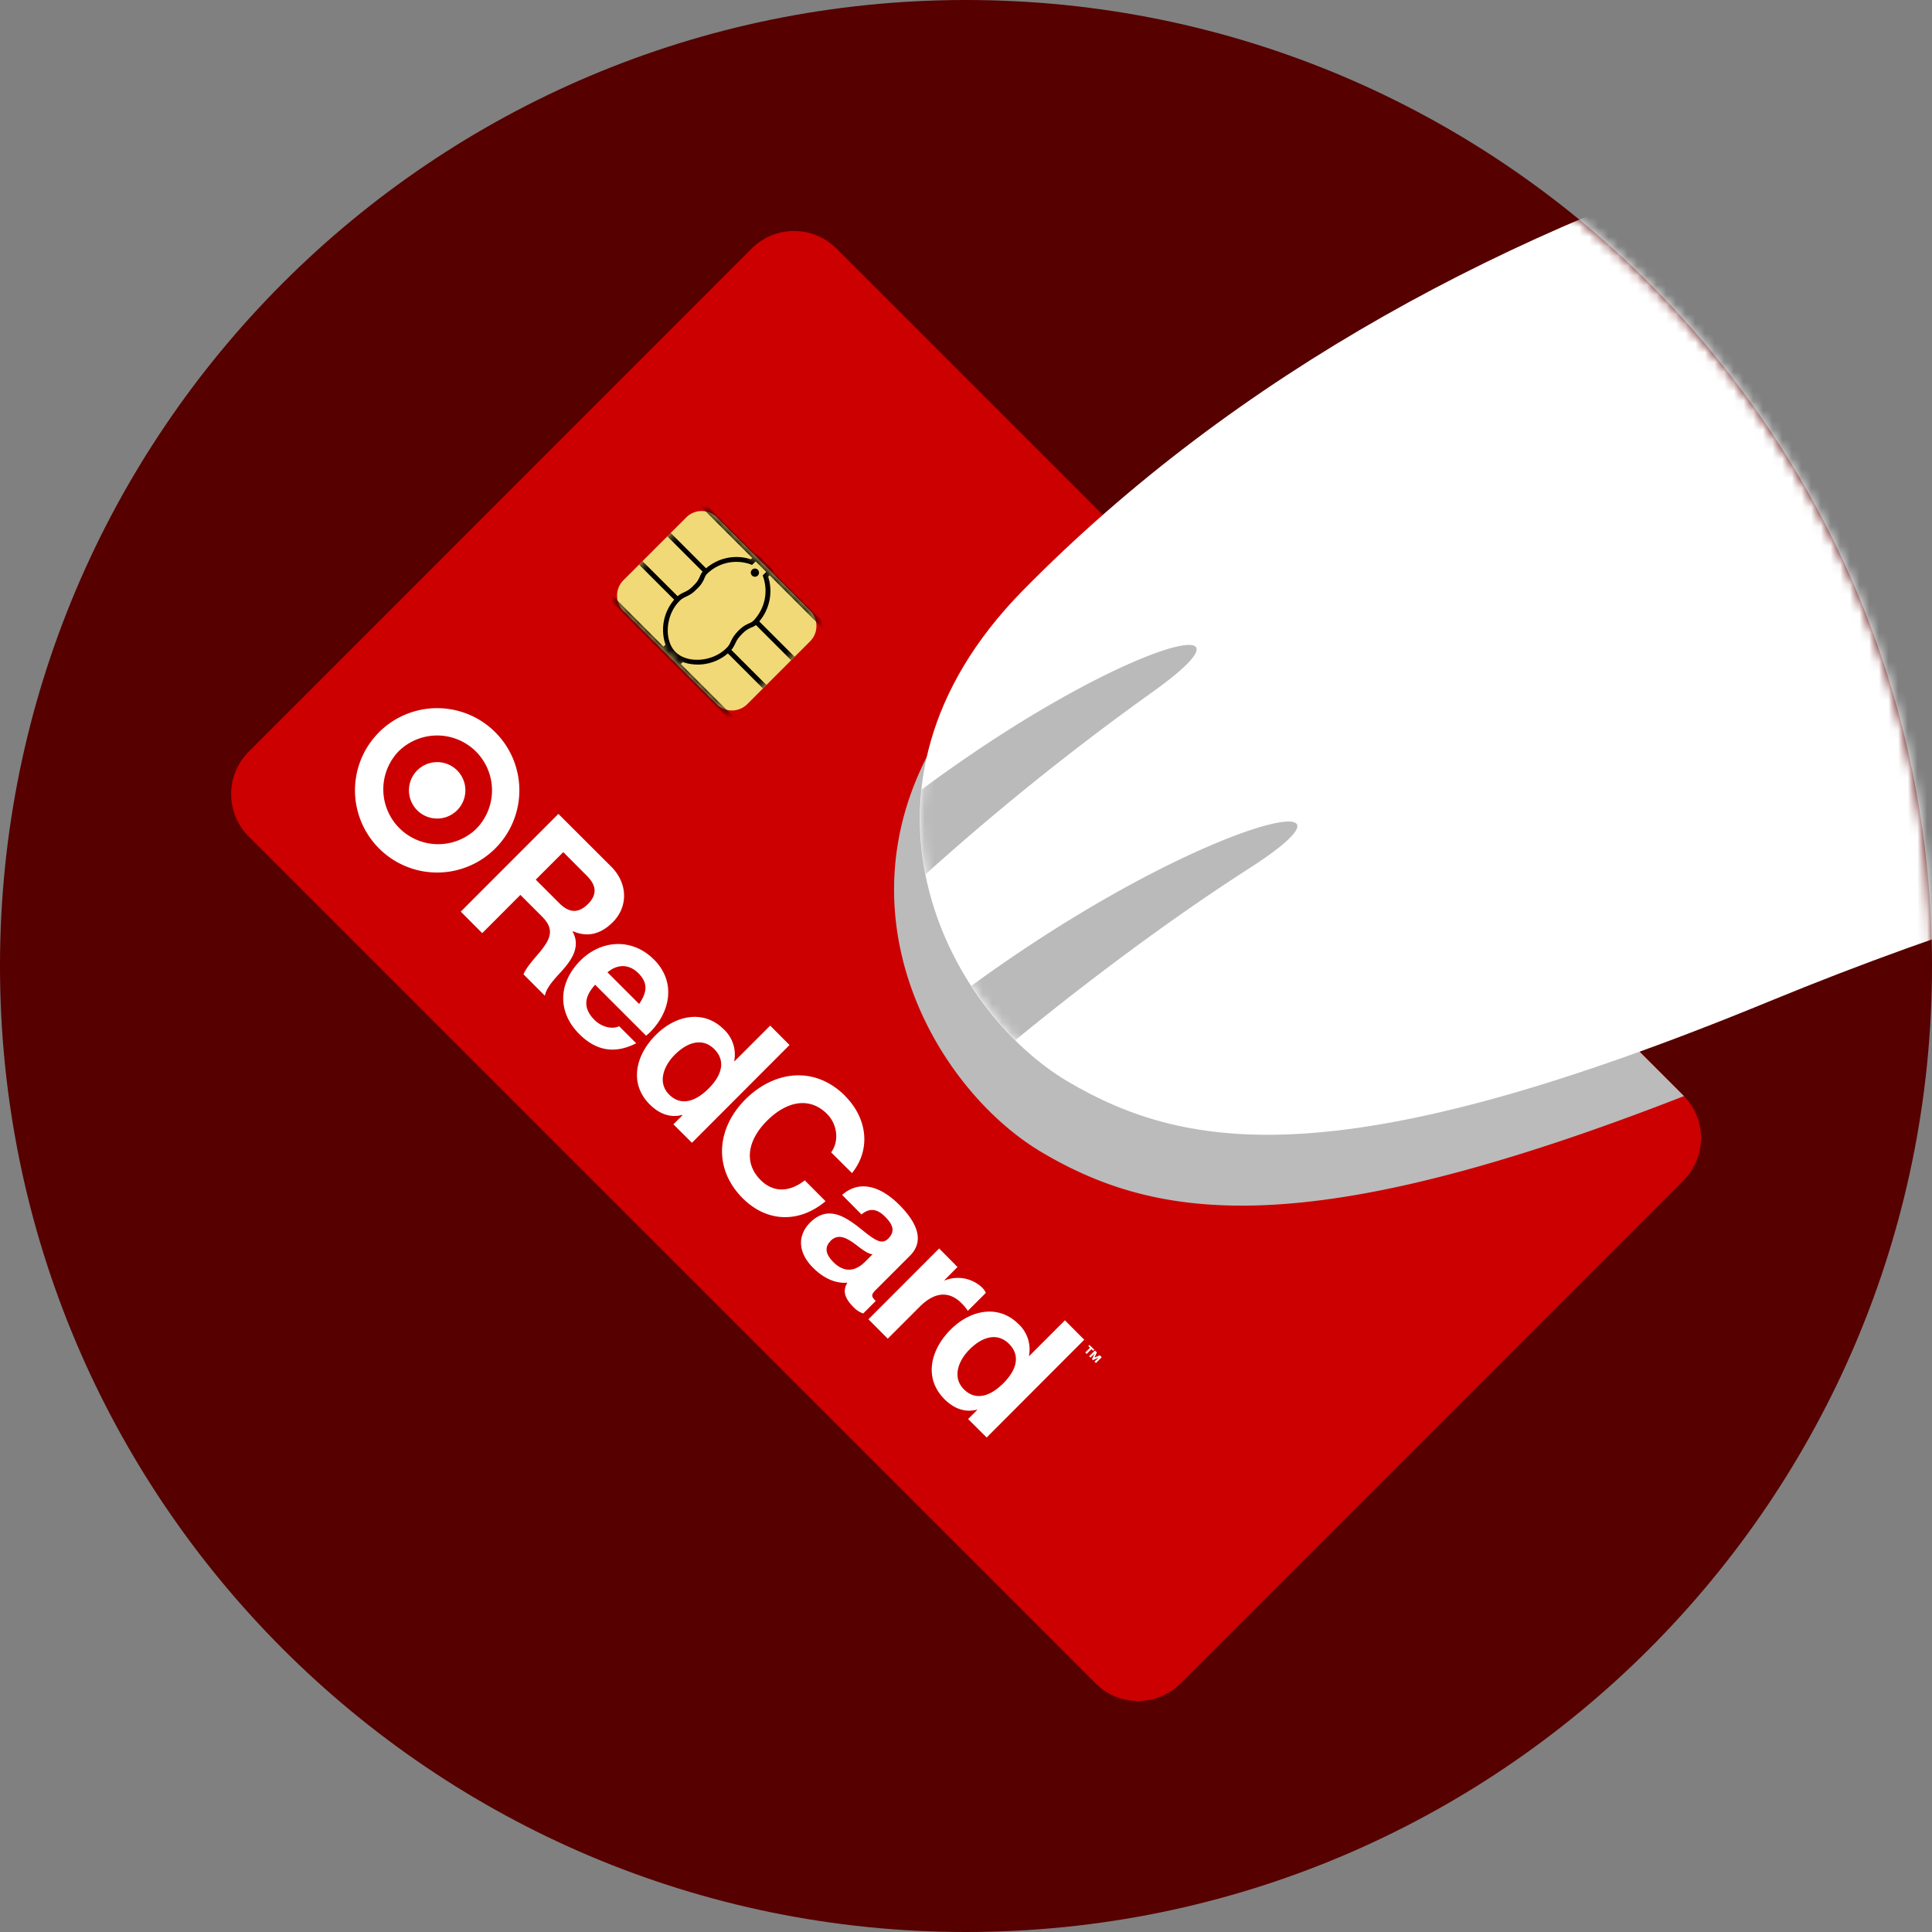
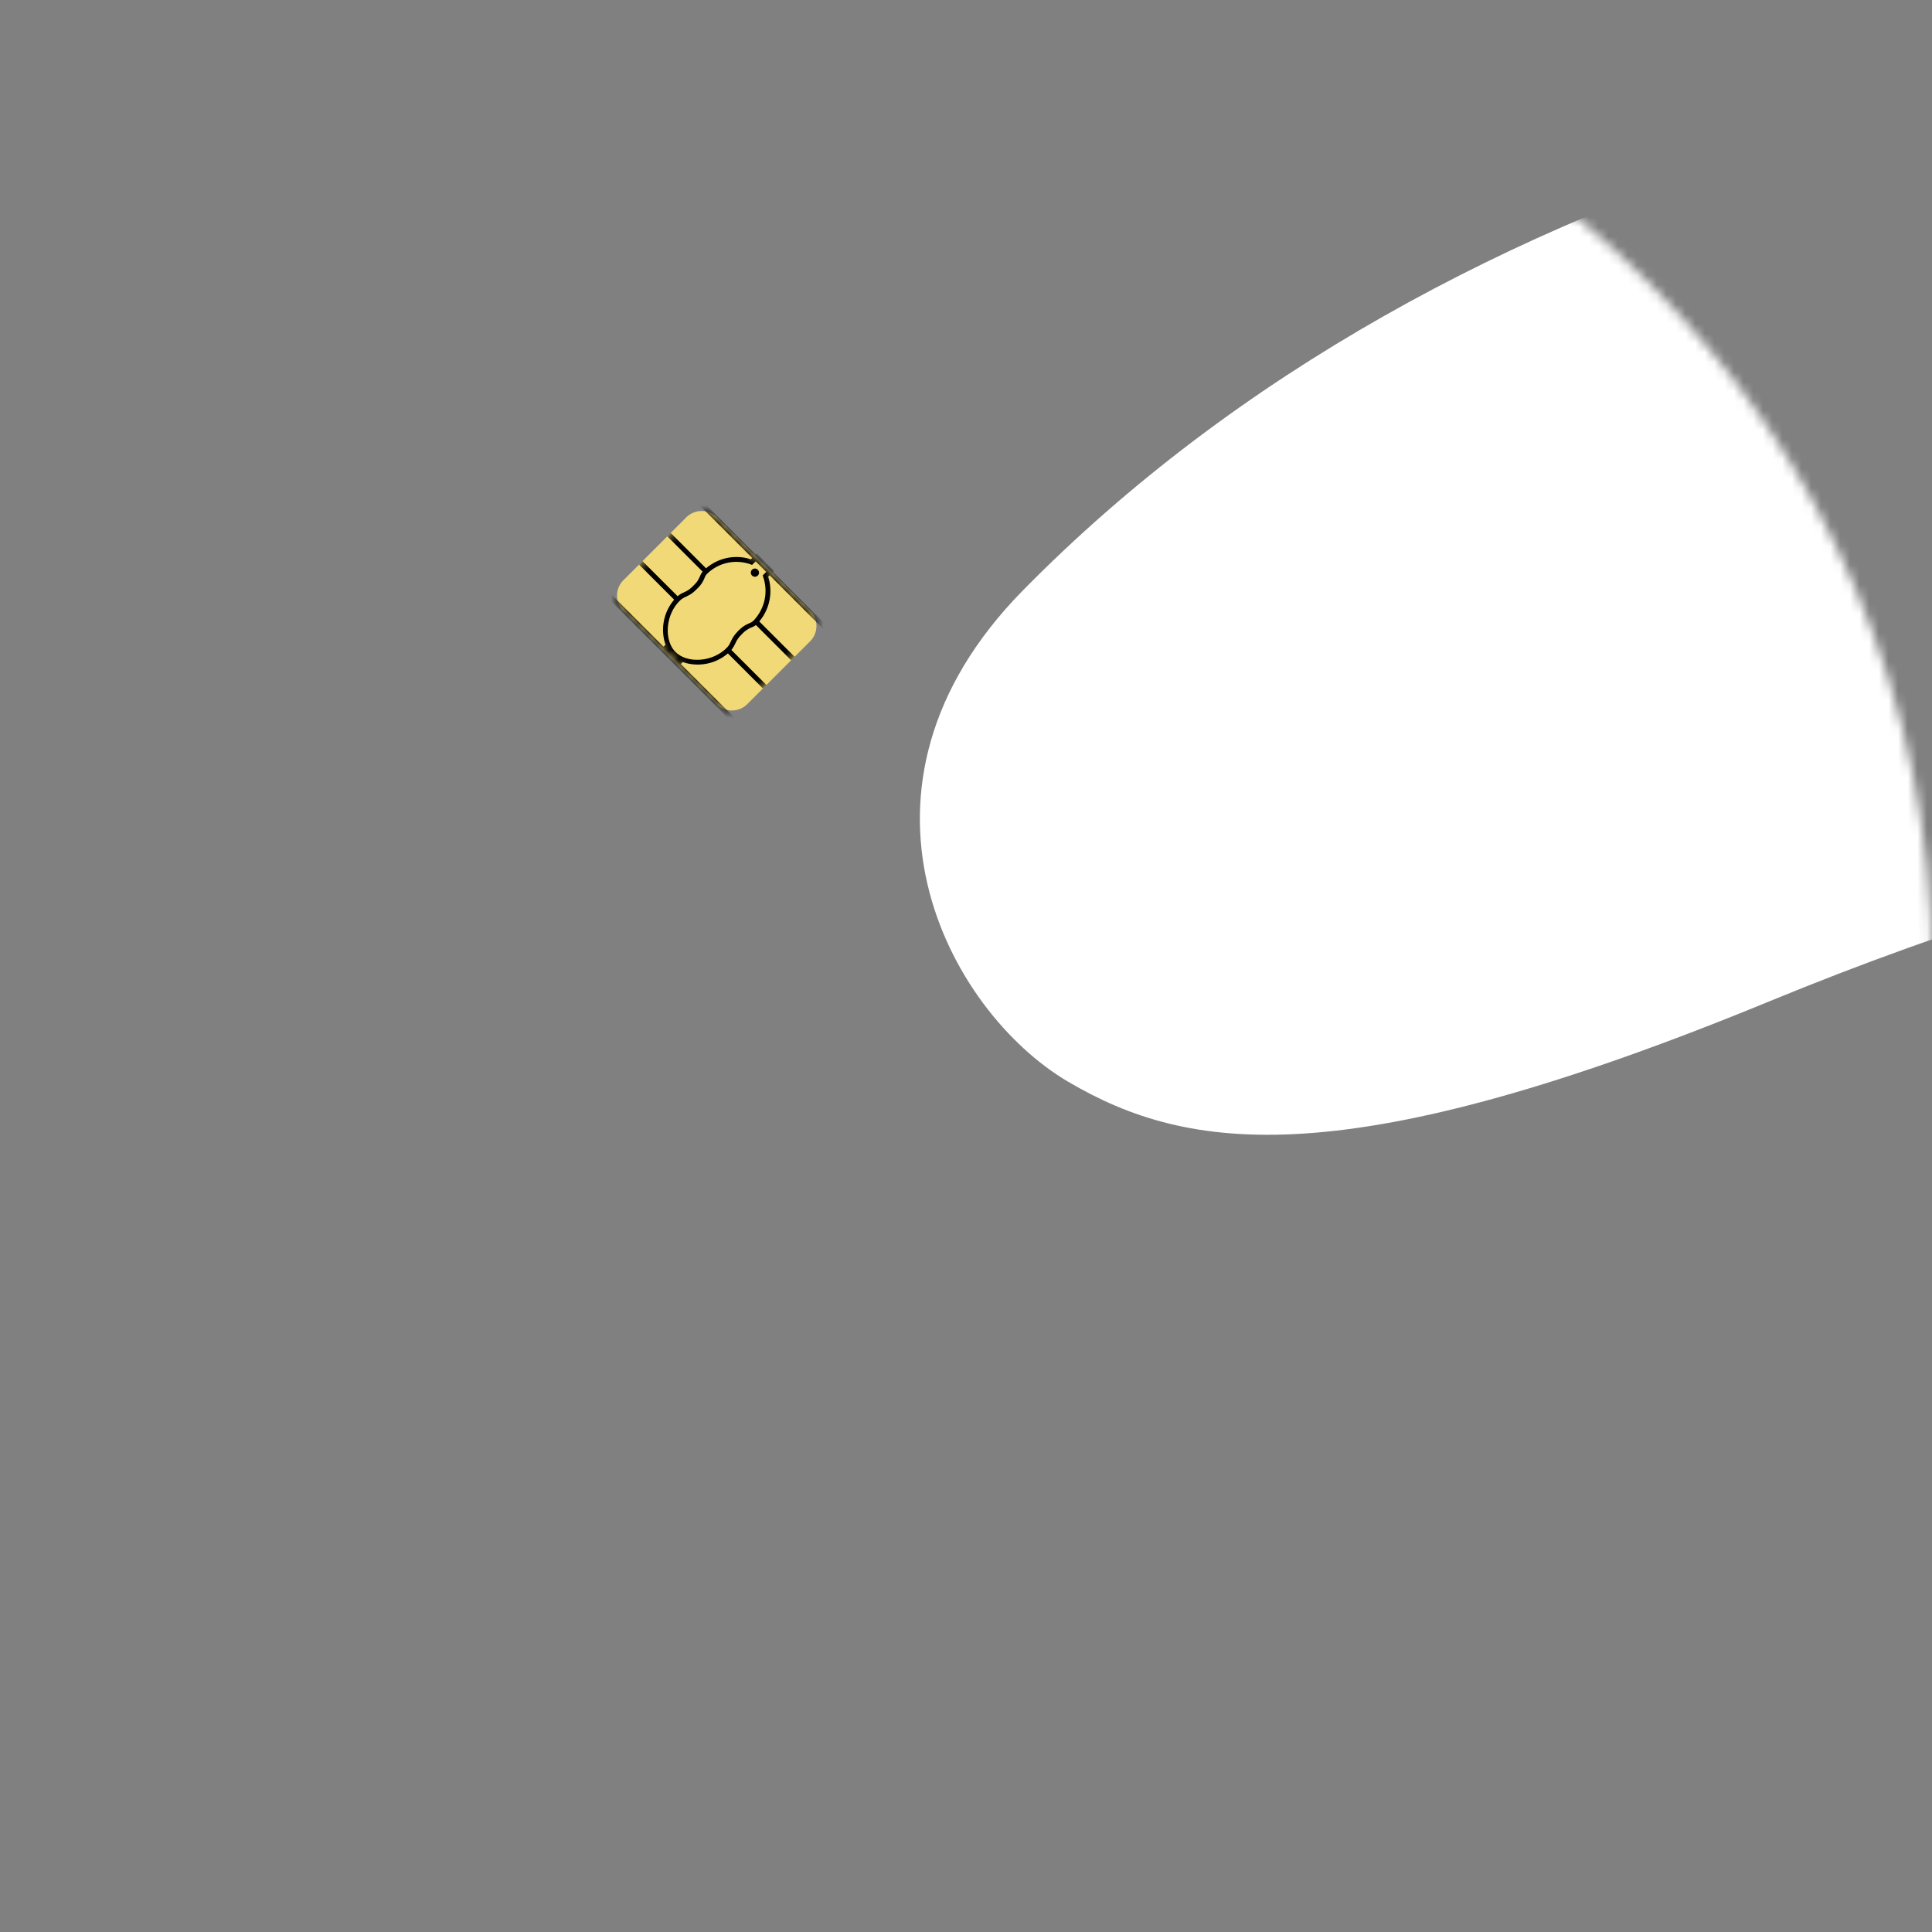
<svg xmlns="http://www.w3.org/2000/svg" width="200" height="200" viewBox="0 0 200 200">
  <rect x="0" y="0" width="200" height="200" fill="#808080" stroke="none" />
  <g fill="none" fill-rule="evenodd">
    <mask id="a" fill="#fff">
      <path d="M200 100c0 55.23-44.77 100-100 100S0 155.23 0 100 44.77 0 100 0s100 44.77 100 100" />
    </mask>
-     <path fill="#560000" d="M200 100c0 55.23-44.77 100-100 100S0 155.23 0 100 44.77 0 100 0s100 44.77 100 100" />
    <g mask="url(#a)">
-       <path fill="#C00" d="M174.26 122.2a6.21 6.21 0 000-8.8L86.6 25.74a6.21 6.21 0 00-8.8 0L25.75 77.81a6.21 6.21 0 000 8.79l87.66 87.66a6.21 6.21 0 008.8 0l52.06-52.07z" />
-       <path fill="#FFF" d="M105.45 137.08a3.56 3.56 0 011.07 3.26l.03.03 3.69-3.69 2 2.01-10.1 10.12-1.92-1.91.94-.94-.03-.03c-1.2.31-2.35-.08-3.36-1.09-2.18-2.18-1.44-5.13.64-7.2 2.02-2.03 4.93-2.67 7.04-.56zm-5.09 2.62c-1.16 1.16-1.81 2.89-.58 4.12 1.15 1.15 2.62.84 4.1-.64 1.33-1.33 1.8-2.83.58-4.06-1.15-1.15-2.68-.84-4.1.58zm12.99.1l.2.2-.25.54.55-.24.2.2-.6.6-.15-.14.43-.43-.59.27-.1-.1.28-.58-.43.42-.14-.14.6-.6zm-.57-.57l.5.49-.12.12-.17-.18-.5.5-.14-.16.49-.48-.18-.18.12-.11zm-15.56-9.99l1.9 1.92-1.35 1.36.03.03a3.64 3.64 0 013.9.77c.2.2.29.39.36.51l-1.87 1.87a4.9 4.9 0 00-.65-.79c-1.46-1.46-3-.98-4.34.37l-3.3 3.3-2-2.01 7.32-7.33zm-4.14-4.53c2.14 2.14 2.48 3.92 1.12 5.28l-3.53 3.53c-.48.48-.5.67-.07 1.1l.06.05-1.3 1.3a2.5 2.5 0 01-1.01-.66c-.94-.94-1.13-1.7-.63-2.53-1.06.1-2.33-.32-3.55-1.54-1.5-1.5-1.71-3.27-.3-4.69.71-.7 1.43-.98 2.2-.92.86.07 1.75.54 3.1 1.63 1.44 1.16 2.12 1.62 2.78.96.83-.83.36-1.58-.32-2.26-.83-.84-1.61-.94-2.45-.24l-2-2.02c1.68-1.51 3.84-1.04 5.9 1.01zm-7.11 3.77c-.58.58-.58 1.29.3 2.17 1.07 1.07 2.2 1.04 3.28-.03l.78-.78c-.35-.02-.8-.27-1.57-.87-1.16-.9-2-1.29-2.8-.5zm1.5-15.04c2.27 2.27 2.75 5.47.73 8l-2.16-2.15c.84-1.15.67-2.87-.43-3.98-1.82-1.81-4.18-1.32-6.22.72-1.9 1.9-2.5 4.28-.64 6.14 1.28 1.27 2.93 1.29 4.56.02l2.15 2.16c-2.77 2.32-6.1 2.17-8.58-.31-3.09-3.1-2.68-7.27.28-10.23 3-2.99 7.19-3.5 10.32-.37zm-12.53-6.87a3.56 3.56 0 011.07 3.26l.03.03 3.69-3.69 2 2.01-10.1 10.12-1.92-1.91.94-.94-.03-.03c-1.2.31-2.35-.08-3.36-1.09-2.18-2.18-1.45-5.13.64-7.2 2.02-2.03 4.93-2.67 7.04-.56zm-5.09 2.62c-1.16 1.16-1.81 2.89-.58 4.12 1.15 1.15 2.62.84 4.1-.64 1.33-1.33 1.8-2.83.58-4.06-1.15-1.15-2.68-.84-4.1.58zm-2.16-9.87c2.3 2.3 1.75 5.38-.41 7.55l-.39.35-5.28-5.28c-1.2 1.31-1.22 2.49-.07 3.64.76.76 1.88 1 2.55.65l1.77 1.77c-2.2 1.12-4.14.8-5.9-.96-2.32-2.33-2.13-5.34.12-7.6 2.2-2.2 5.4-2.33 7.6-.12zm-4.8 1.34l3.27 3.27c.9-1.3.87-2.23-.06-3.17-.98-.98-2.17-.98-3.22-.1zm-5.08-16.4l5.46 5.45c1.78 1.79 1.72 4.2.17 5.75-1.28 1.28-2.65 1.58-4.14.94l-.03.03c1.02 1.81-.5 3.41-1.4 4.4-.92 1-1.36 1.64-1.46 2.25l-2.22-2.22c.25-.6.8-1.26 1.47-2.04 1.3-1.53 1.85-2.54.45-3.94l-2.24-2.24-3.95 3.96-2.22-2.23 10.1-10.11zm.5 3.95l-2.85 2.85 2.45 2.45c.94.93 1.9 1.13 2.96.07 1-1 .85-1.96-.13-2.93l-2.43-2.44zM51.27 75.8a8.5 8.5 0 010 12.03 8.5 8.5 0 01-12.03 0A8.5 8.5 0 0151.27 75.8zm-10.03 2a5.68 5.68 0 008.03 8.03 5.68 5.68 0 000-8.03 5.68 5.68 0 00-8.03 0zm1.95 1.95a2.92 2.92 0 114.13 4.13 2.92 2.92 0 01-4.13-4.13z" />
      <g transform="translate(63.74 52.81)">
        <mask id="b" fill="#fff">
          <path d="M20.13 10.4L10.48.75a2.25 2.25 0 00-3.18 0L.8 7.25a2.25 2.25 0 000 3.19l9.64 9.64a2.25 2.25 0 003.18 0l6.5-6.5a2.25 2.25 0 000-3.18" />
        </mask>
        <path fill="#F2D978" d="M20.13 10.4L10.48.75a2.25 2.25 0 00-3.18 0L.8 7.25a2.25 2.25 0 000 3.19l9.64 9.64a2.25 2.25 0 003.18 0l6.5-6.5a2.25 2.25 0 000-3.18" />
        <path fill="#000" fill-rule="nonzero" d="M7.72-2.18l6.77 6.77.1-.1 1.79 1.8-.1.1 6.77 6.77-.35.35-6.77-6.77-.14.15.05.2.03.1a4.9 4.9 0 01-.62 3.8 5.29 5.29 0 01-.39.53l3.66 3.66-.36.36-3.65-3.65-.02.02a1.8 1.8 0 01-.4.22 2.7 2.7 0 00-1 .68c-.4.4-.53.6-.74 1.05l-.07.13a2.31 2.31 0 01-.31.48l3.63 3.63-.36.36-3.63-3.63a4.8 4.8 0 01-4.67.9l-.2.2 6.77 6.77-.35.36L-2.18 7.72l.36-.36 6.77 6.77.2-.2a4.81 4.81 0 01.9-4.66L2.42 5.64l.35-.36 3.64 3.63a2.31 2.31 0 01.48-.32l.13-.06c.46-.21.65-.34 1.05-.74.36-.36.46-.52.68-1.01.08-.18.15-.3.24-.42L5.34 2.71l.35-.35 3.66 3.66.01-.01a5.07 5.07 0 01.66-.47 4.81 4.81 0 013.88-.48l.09.03.14-.14-6.77-6.77.36-.36zm6.77 7.48l-.38.37-.15-.06a3.03 3.03 0 00-.4-.12 4.33 4.33 0 00-4.07 1.07 1.05 1.05 0 00-.1.1 1.33 1.33 0 00-.18.32 3 3 0 01-.79 1.16c-.44.45-.68.6-1.19.84l-.12.06a1.86 1.86 0 00-.52.38c-1.45 1.46-1.6 4.06-.4 5.26 1.21 1.21 3.81 1.06 5.27-.4.18-.17.28-.32.38-.52l.05-.11c.24-.51.4-.75.84-1.2.42-.4.62-.53 1.16-.77a1.23 1.23 0 00.43-.3 4.88 4.88 0 00.5-.66 4.4 4.4 0 00.56-3.41 3.42 3.42 0 00-.1-.35l-.01-.04-.06-.16.37-.37-1.1-1.09zm.22.87a.42.42 0 11-.6.6.42.42 0 01.6-.6z" mask="url(#b)" />
      </g>
    </g>
-     <path fill="#BBB" d="M107.92 119.33c11.85 6.96 27.13 9.47 66.4-5.86l-.06-.07-57.33-57.33a159.12 159.12 0 00-13.71 12.39c-20.17 20.5-7.76 43.55 4.7 50.87" mask="url(#a)" style="mix-blend-mode:multiply" />
    <g mask="url(#a)">
      <g transform="translate(95.22 3.42)">
        <mask id="c" fill="#fff">
          <path d="M235.2 9.13c-16.98-4-34.98-7.25-51.96-8.43-58.39-4.06-128.49 12.17-172.57 57-20.17 20.51-7.76 43.55 4.7 50.87 12.45 7.32 28.71 9.73 72.67-8.37 37.68-15.51 77.4-24.05 116.04-21.83 29.1 1.68 46.14-10.56 50.91-28.36 4.15-15.47-.55-36.34-19.79-40.88" />
        </mask>
        <path fill="#FFF" d="M235.2 9.13c-16.98-4-34.98-7.25-51.96-8.43-58.39-4.06-128.49 12.17-172.57 57-20.17 20.51-7.76 43.55 4.7 50.87 12.45 7.32 28.71 9.73 72.67-8.37 37.68-15.51 77.4-24.05 116.04-21.83 29.1 1.68 46.14-10.56 50.91-28.36 4.15-15.47-.55-36.34-19.79-40.88" />
-         <path fill="#BABABA" d="M5.34 98.63C29.06 81.32 48.63 77.15 34.1 86.47c-9.8 6.3-18.86 13.4-24.2 17.78a34 34 0 01-4.55-5.62M.21 78.3c20.84-15.46 36.82-19.23 23.66-9.93A268.7 268.7 0 00.6 87.08a29.42 29.42 0 01-.4-8.8" mask="url(#c)" />
      </g>
    </g>
  </g>
</svg>